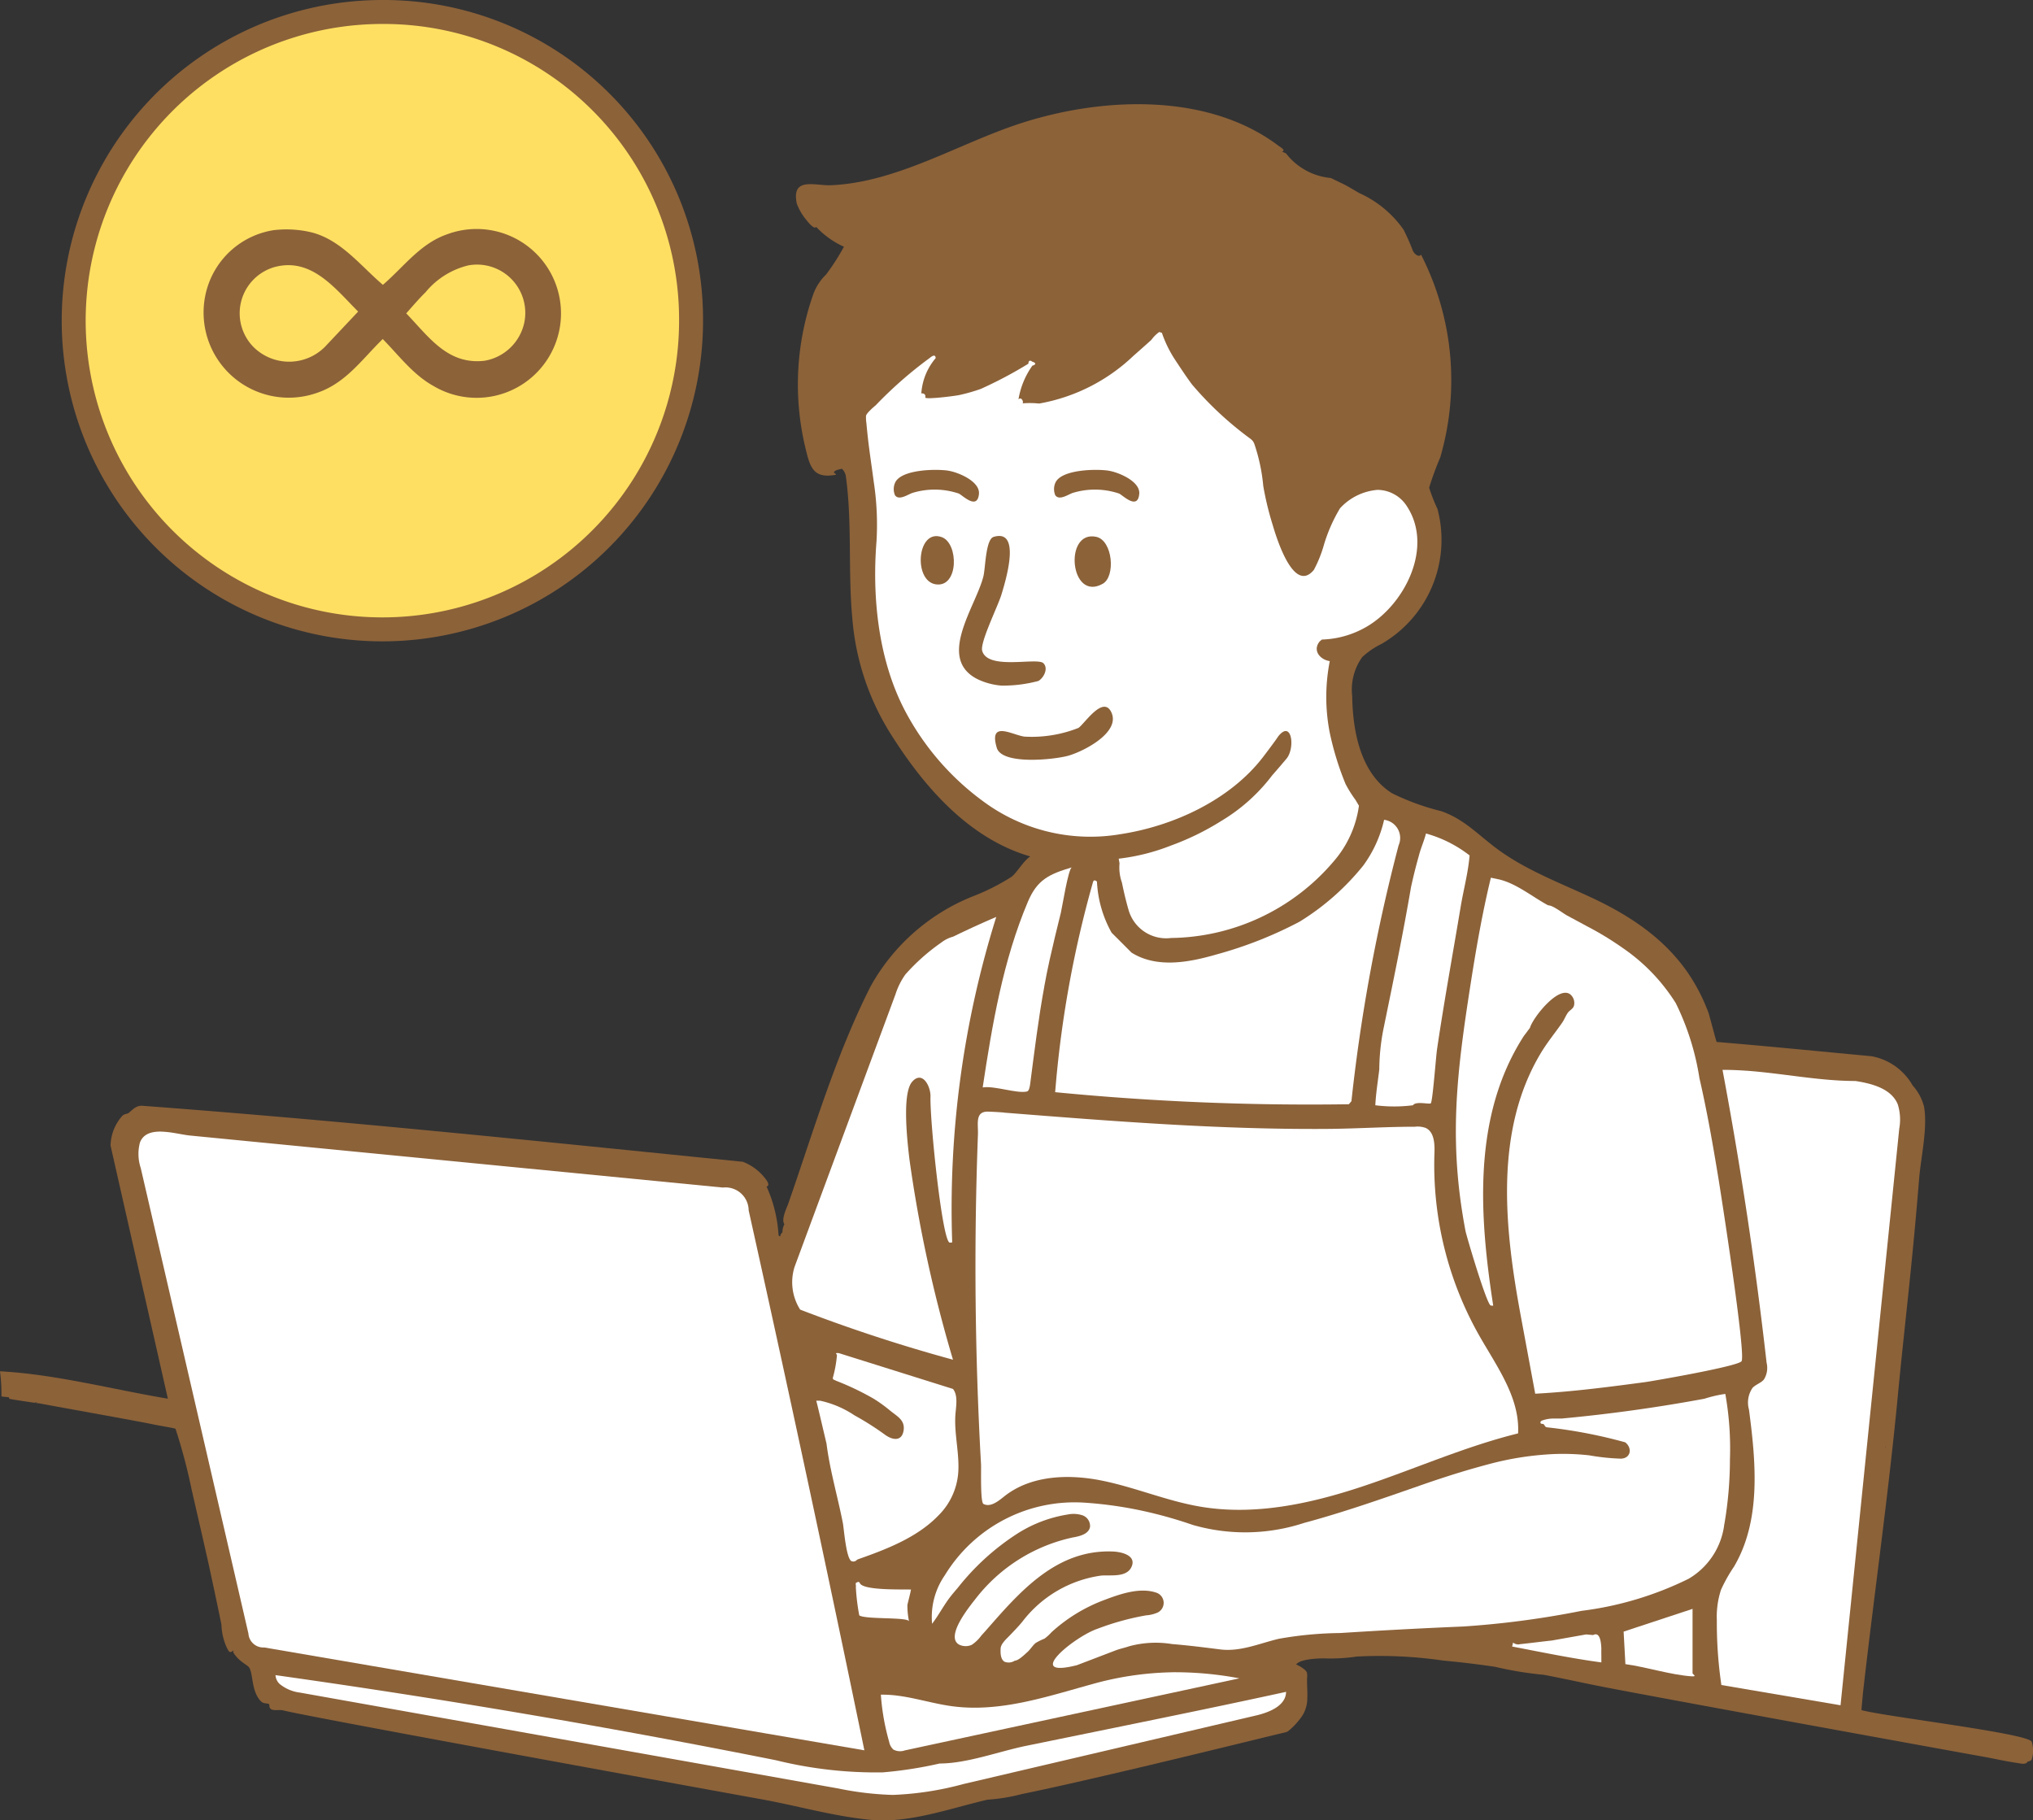
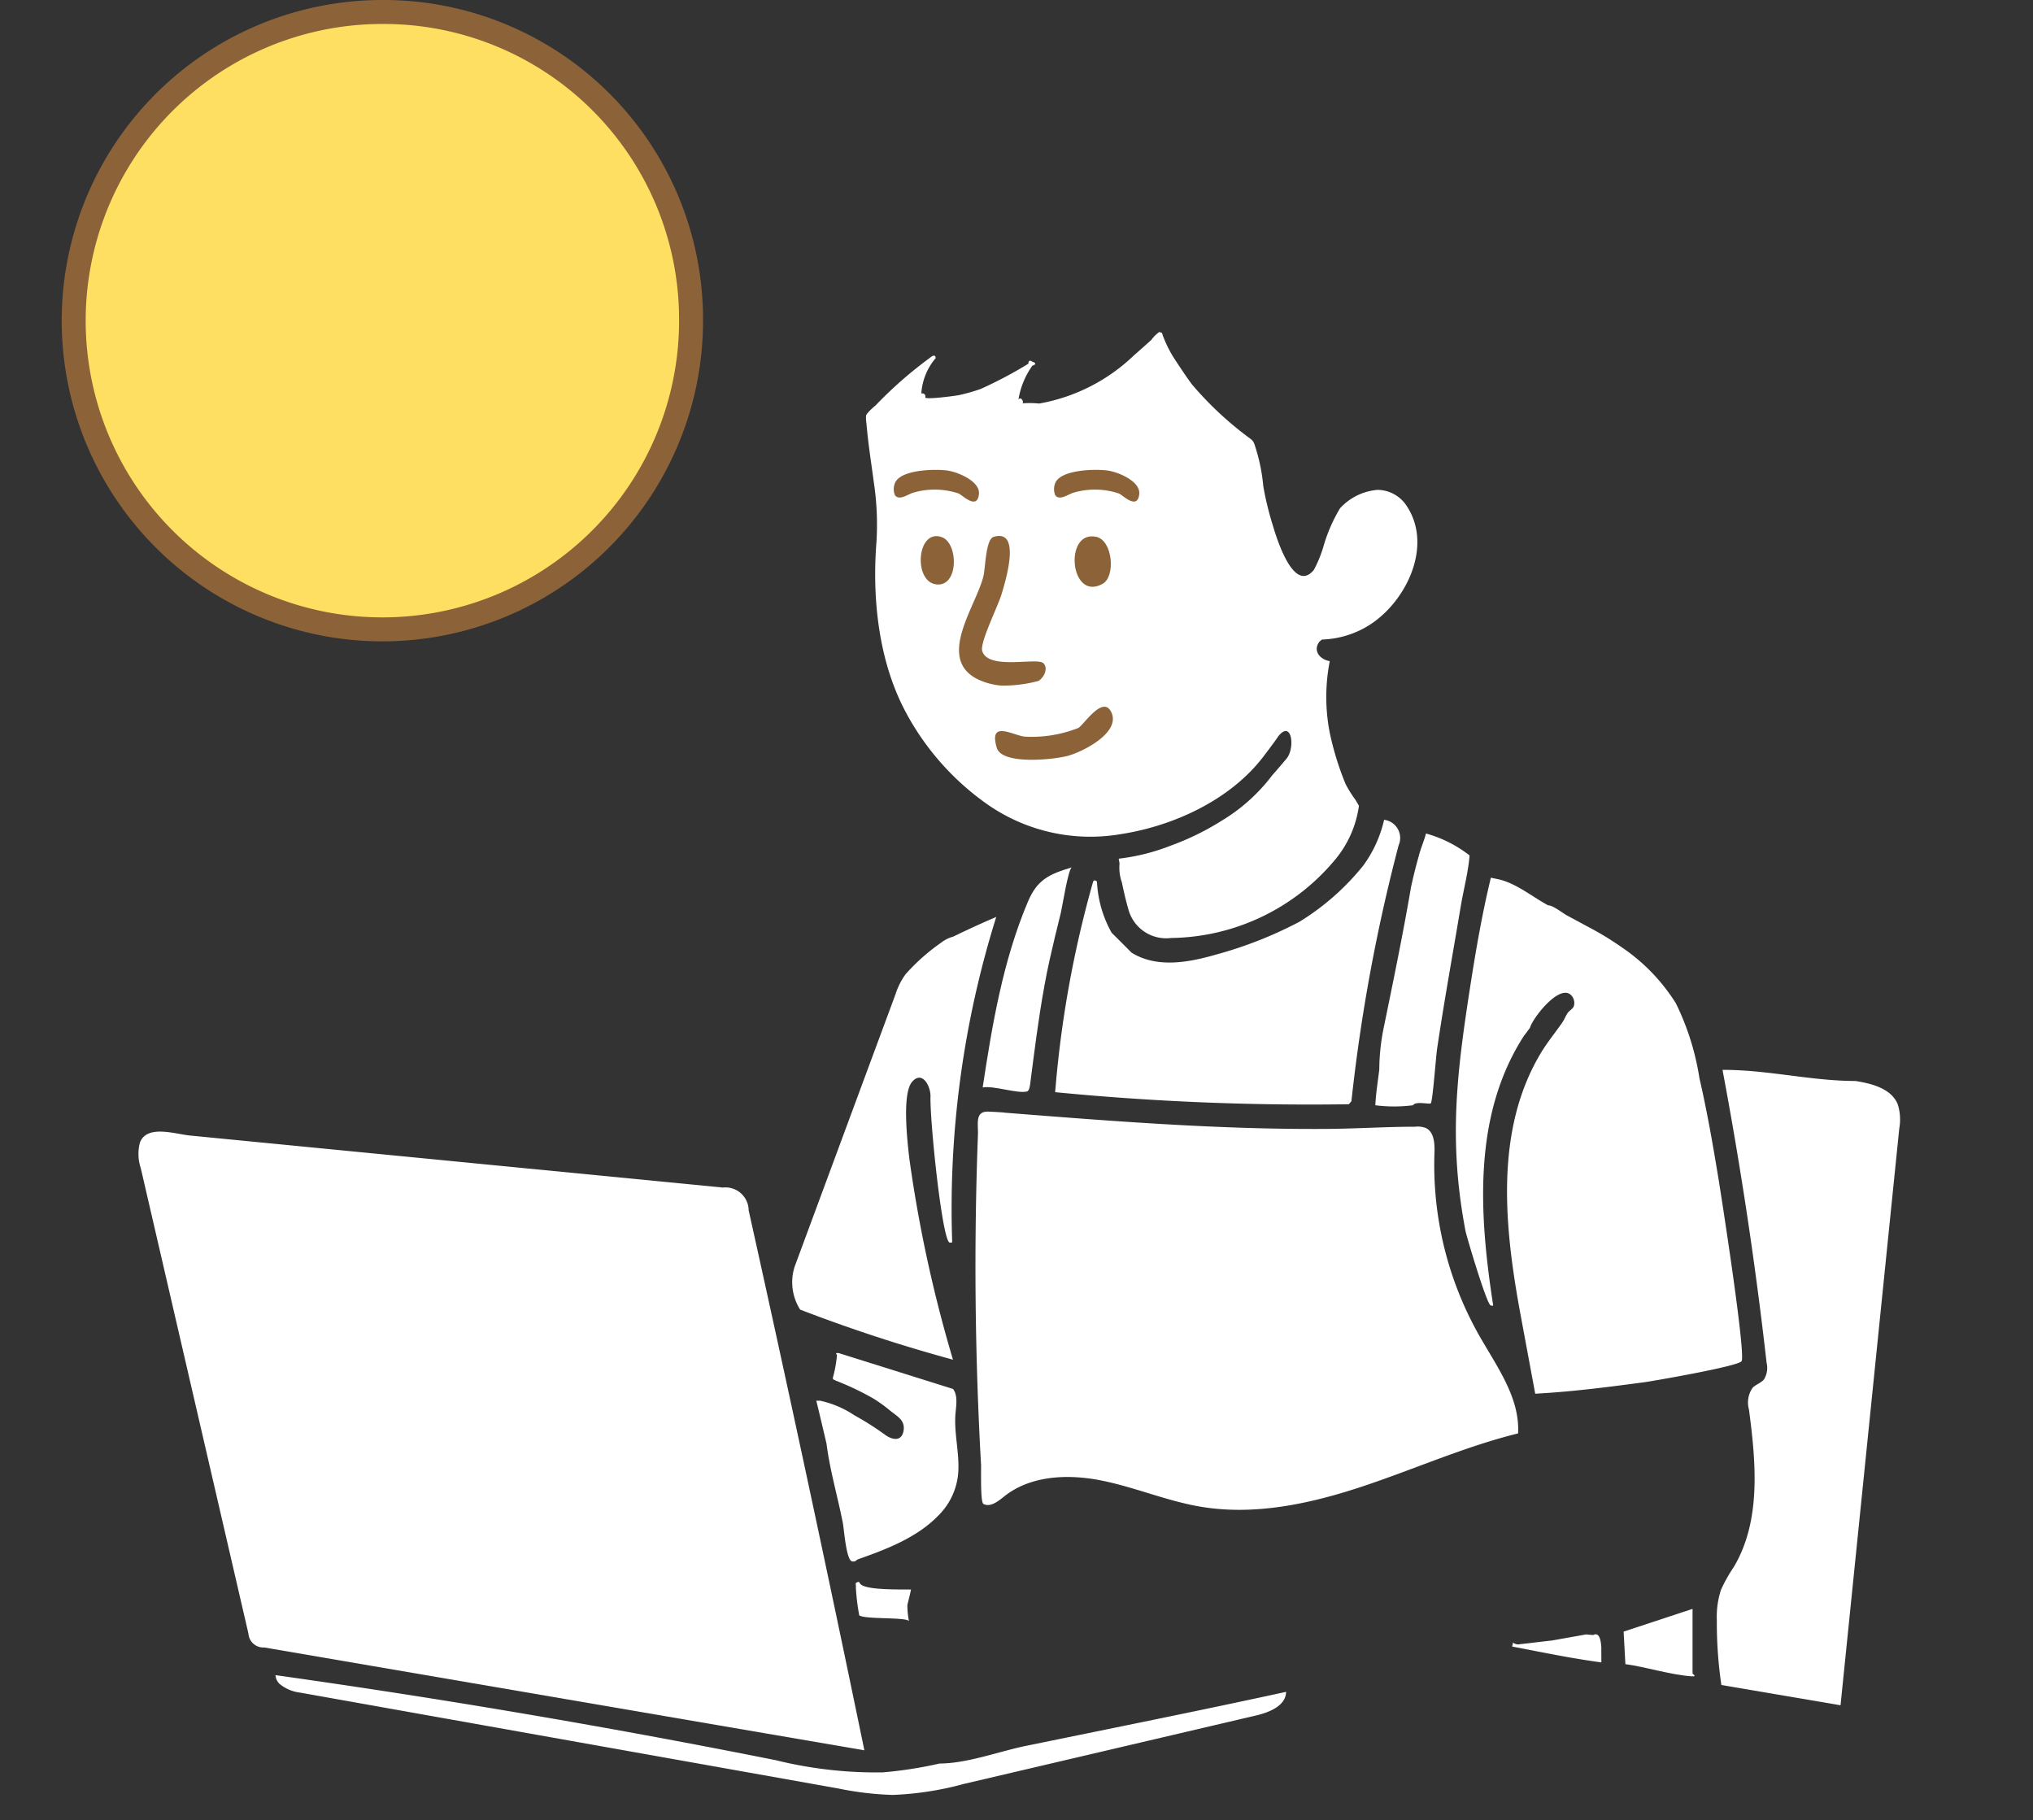
<svg xmlns="http://www.w3.org/2000/svg" width="169.674" height="151.924" viewBox="0 0 169.674 151.924">
  <rect x="0" y="0" width="169.674" height="151.924" fill="#333333" stroke="none" />
  <g id="グループ_13973" data-name="グループ 13973" transform="translate(-5617.663 -1569.989)">
    <path id="パス_10662" data-name="パス 10662" d="M58.778,26.05A25.763,25.763,0,1,1,33.016.5,25.657,25.657,0,0,1,58.778,26.05" transform="translate(5616.561 1570.489)" fill="#ffdf62" />
    <path id="パス_10663" data-name="パス 10663" d="M58.778,26.05A25.763,25.763,0,1,1,33.016.5,25.657,25.657,0,0,1,58.778,26.05Z" transform="translate(5616.561 1570.489)" fill="none" stroke="#8c6239" stroke-miterlimit="10" stroke-width="2" />
-     <path id="パス_10664" data-name="パス 10664" d="M169.556,146.239c-.213-.689-12.485-2.133-14.2-2.641.039-.472.085-.945.125-1.416.936-8.272,2.126-16.533,2.912-24.821.373-3.926.827-7.852,1.211-11.781q.309-3.149.565-6.3c.148-1.836.72-4.219.414-6.033a4.2,4.2,0,0,0-.953-1.777,4.976,4.976,0,0,0-3.434-2.441c-4.307-.4-8.612-.834-12.923-1.191-.032,0-.6-2.2-.675-2.415a15.629,15.629,0,0,0-1.111-2.374c-1.936-3.372-5.009-5.535-8.5-7.182-2.711-1.278-5.566-2.326-8-4.114-1.593-1.169-2.742-2.482-4.681-3.17a20.288,20.288,0,0,1-4.117-1.494c-2.591-1.621-3.292-5.066-3.334-8.122a4.652,4.652,0,0,1,.83-3.239,6.43,6.43,0,0,1,1.6-1.1,10.038,10.038,0,0,0,4.686-11.277,14.371,14.371,0,0,1-.695-1.767,24.933,24.933,0,0,1,.929-2.533A23.031,23.031,0,0,0,118.6,22.132c-.171.259-.556-.044-.683-.327a17.707,17.707,0,0,0-.774-1.754A9.028,9.028,0,0,0,113.46,17c-.413-.23-1.113-.667-1.489-.828l-.9-.437a5.331,5.331,0,0,1-3.735-2.045c-.058-.04-.205-.087-.331-.165.352-.1-.2-.4-.281-.465C100.8,8.57,91.963,8.976,85.2,11.167c-5.16,1.672-10.3,4.929-15.841,5.172-1.331.059-3.332-.744-2.858,1.537a4.692,4.692,0,0,0,.795,1.358c.072.093.654.85.823.583a7.277,7.277,0,0,0,2.316,1.655,18.977,18.977,0,0,1-1.489,2.317,4.352,4.352,0,0,0-1.073,1.657,22.673,22.673,0,0,0-.67,12.744c.388,1.609.616,2.686,2.573,2.308-.01-.089-.164-.137-.168-.163-.036-.212.506-.294.661-.331a1.124,1.124,0,0,1,.321.585c.547,3.938.174,7.924.544,11.882a21.269,21.269,0,0,0,3.227,9.7c2.765,4.383,6.507,8.7,11.627,10.186-.569.359-1.12,1.373-1.582,1.711a18.485,18.485,0,0,1-3.331,1.665,16.949,16.949,0,0,0-8.4,7.439c-2.923,5.749-4.762,12.069-6.88,18.141-.157.451-.617,1.327-.328,1.741a1.4,1.4,0,0,0-.165.661c-.075.1-.184.181-.169.33-.186.029-.144-.142-.162-.165a11.4,11.4,0,0,0-.993-3.971c.332-.092.014-.512-.092-.652A4.34,4.34,0,0,0,62,97.839c-16.7-1.684-33.449-3.432-50.18-4.678-.554.015-.8.406-1.116.622.027-.017.106.006.166,0H10.7c-.1.07-.316.047-.5.233a3.838,3.838,0,0,0-.973,2.472L14.01,117.61c-4.592-.766-9.38-2.041-14.01-2.285a15.033,15.033,0,0,1,.121,2.1.8.8,0,0,1,.155.025l.052,0c.134.011.268.026.4.042a.136.136,0,0,1,.042.126c0,.025,2.6.414,2.564.39.3.075,8.443,1.522,9.515,1.76.3.067,1.727.3,1.8.354A46.72,46.72,0,0,1,16,125.223c.114.494,1,4.358,1.324,5.792.173.768.951,4.4,1.158,5.461a4.982,4.982,0,0,0,.46,1.939c.159.271.2.492.533.212.024.041-.025.125,0,.165.478.79,1.185,1.021,1.333,1.273.311.53.187,1.779.814,2.619.338.452.484.29.831.411.064.093-.041.377.27.471.271.082.634-.014.932.062,2.176.565,37.665,7.01,39.824,7.4,3.06.549,6.055,1.429,9.157,1.729,3.254.312,6.61-.949,9.783-1.68a14.913,14.913,0,0,0,2.848-.466c1.765-.36,3.522-.755,5.277-1.157,4.1-.936,8.181-1.921,12.264-2.914,1.459-.354,2.916-.714,4.376-1.063a1.063,1.063,0,0,0,.3-.1,6.042,6.042,0,0,0,1.058-1.1,2.682,2.682,0,0,0,.564-1.621c.031-.6-.043-1.194-.013-1.791a1.213,1.213,0,0,0-.019-.388c-.075-.263-.657-.583-.9-.689.414-.522,2.266-.51,2.482-.5a14.568,14.568,0,0,0,2.565-.156,36.672,36.672,0,0,1,7.222.334q2.178.2,4.342.522a29.586,29.586,0,0,0,4.065.667c1.342.255,2.678.543,4.015.82,3.789.784,32.292,5.948,32.428,5.972,1.019.173,2.062.423,3.078.567.264.039.7.176.863-.122.11,0,.332-.109.331-.165a2.42,2.42,0,0,0,0-1.489m-12.143-24.745c-.039.148-.075.255-.1.254a2.01,2.01,0,0,0,.1-.254M2.924,117.943a.246.246,0,0,0,0-.042l.2.049a1.043,1.043,0,0,1-.2-.007m44.181,29.949h0v0M80.215,13.358l-.014.005h0l.014-.005m-10.77,3.149Zm34.584-4.8Zm1.821,1.158h0" transform="translate(5617.663 1569.109)" fill="#8c6239" />
    <path id="パス_10665" data-name="パス 10665" d="M15.594,110.695c.823.028,1.721.263,2.311.321l6.316.617,12.633,1.233,25.54,2.494a1.936,1.936,0,0,1,2.158,1.9q5,22.5,9.657,45.066l-50.084-8.583a1.245,1.245,0,0,1-1.322-1.158q-4.493-19.425-8.986-38.849a3.739,3.739,0,0,1-.072-2.122c.285-.77,1.029-.949,1.85-.921" transform="translate(5615.594 1553.739)" fill="#fff" />
    <path id="パス_10666" data-name="パス 10666" d="M85.882,44.531c-.159-1.232-.354-2.463-.493-3.706-.045-.4-.087-.806-.123-1.21A3.221,3.221,0,0,1,85.232,39c.025-.217.6-.714.808-.886a34.324,34.324,0,0,1,4.522-3.961q.453-.38.486.02a5.043,5.043,0,0,0-1.2,2.949c.22-.037.384.106.332.331-.05.209,2.592-.134,2.853-.2a14.644,14.644,0,0,0,1.788-.512,35.275,35.275,0,0,0,3.963-2.1c.006-.253.131-.323.331-.166.318.094.32.239,0,.332a6.718,6.718,0,0,0-1.158,2.813c.245-.271.47.252.332.331a7.5,7.5,0,0,1,1.394.015,15.227,15.227,0,0,0,7.872-3.986q.78-.682,1.489-1.324a2.9,2.9,0,0,1,.662-.662l.22.069a9.87,9.87,0,0,0,1.1,2.248c.458.694.914,1.389,1.409,2.057a28.4,28.4,0,0,0,4.874,4.532,1.286,1.286,0,0,1,.209.2,1.154,1.154,0,0,1,.13.254,15.14,15.14,0,0,1,.74,3.5,25.475,25.475,0,0,0,.79,3.259c.353,1.206,1.776,5.741,3.43,3.738a10.211,10.211,0,0,0,.841-2.093,13.318,13.318,0,0,1,1.344-3.05,4.764,4.764,0,0,1,3.135-1.538,2.936,2.936,0,0,1,2.458,1.386c2.247,3.459-.251,8.291-3.475,10.094a7.869,7.869,0,0,1-3.627,1.012l-.179.147c-.622.735-.011,1.524.833,1.654a15.524,15.524,0,0,0-.006,5.957,24.682,24.682,0,0,0,1.324,4.3,10.283,10.283,0,0,0,.828,1.324l.288.487a8.916,8.916,0,0,1-2.108,4.643,18.1,18.1,0,0,1-13.575,6.395,3.261,3.261,0,0,1-3.552-2.368c-.215-.741-.393-1.5-.545-2.254a3.737,3.737,0,0,1-.2-1.607l-.071-.39a17.282,17.282,0,0,0,4.373-1.1,21.905,21.905,0,0,0,4.186-2.047,14.925,14.925,0,0,0,4.257-3.816c.384-.426,1.18-1.371,1.18-1.371.756-.884.455-3.316-.687-1.867-.268.422-1.276,1.737-1.276,1.737-2.764,3.582-7.461,5.733-11.838,6.412a15.02,15.02,0,0,1-11.061-2.418,22.133,22.133,0,0,1-6.948-7.837c-2.234-4.231-2.777-9.451-2.4-14.161a23.682,23.682,0,0,0-.224-4.951" transform="translate(5604.708 1565.702)" fill="#fff" />
    <path id="パス_10667" data-name="パス 10667" d="M98.388,108.809c8.992.709,17.988,1.426,27.014,1.358,2.424-.018,4.852-.181,7.276-.181a1.953,1.953,0,0,1,.9.1c.715.328.762,1.306.734,2.093a28.89,28.89,0,0,0,3.724,15.211c1.473,2.6,3.422,5.21,3.255,8.19-4.454,1.1-8.666,2.993-13.021,4.438s-9,2.445-13.52,1.671c-2.8-.478-5.442-1.619-8.226-2.176s-5.917-.438-8.132,1.336c-.506.405-1.147.921-1.721.617-.271-.143-.182-2.9-.2-3.3q-.1-1.718-.174-3.437-.153-3.438-.226-6.879-.146-6.88.031-13.763.045-1.72.109-3.439c.034-.9-.268-1.958.864-1.922.438.014.876.041,1.315.075" transform="translate(5603.07 1554.037)" fill="#fff" />
-     <path id="パス_10668" data-name="パス 10668" d="M157.849,147.339a6.119,6.119,0,0,1-2.978,4.59,27.987,27.987,0,0,1-8.943,2.679,76.059,76.059,0,0,1-9.864,1.306q-5.136.216-10.267.545a30.869,30.869,0,0,0-5.141.483c-1.6.38-3.2,1.1-4.89.884-1.33-.167-2.659-.338-3.995-.444a8.467,8.467,0,0,0-3.58.177c-.378.131-.773.207-1.149.35l-1.266.484-1.961.75c-4.546,1.148-.2-2.4,1.738-3.047a22.084,22.084,0,0,1,4.033-1.112,2.868,2.868,0,0,0,.983-.243.9.9,0,0,0-.174-1.666c-1.381-.445-3.033.15-4.325.638a13.561,13.561,0,0,0-4.374,2.678,4.131,4.131,0,0,1-.589.538,4.816,4.816,0,0,0-.736.362c-.266.224-.441.538-.7.767-.216.188-.736.707-1.04.707a.932.932,0,0,1-.861.088c-.344-.211-.339-.754-.323-1.1.014-.4.5-.817.75-1.08.37-.388.729-.751,1.068-1.166a10.018,10.018,0,0,1,6.563-3.841c.782-.073,2.167.2,2.562-.772.381-.934-.892-1.209-1.553-1.237-4.423-.189-7.378,2.9-10.053,5.945-.312.354-.62.713-.94,1.06a3.11,3.11,0,0,1-.815.787,1.253,1.253,0,0,1-.968.013.7.7,0,0,1-.361-.32c-.458-.928,1.18-2.933,1.714-3.613a13.989,13.989,0,0,1,8.051-5.045c.594-.1,1.335-.287,1.443-.879a.944.944,0,0,0-.623-.968,2.4,2.4,0,0,0-1.23-.071,11.02,11.02,0,0,0-4.35,1.687,20.389,20.389,0,0,0-4.829,4.427c-.224.263-.452.525-.661.8-.537.7-.945,1.5-1.488,2.207a6.13,6.13,0,0,1,1.071-4.06,12.682,12.682,0,0,1,11.622-6.05,33.425,33.425,0,0,1,4.9.69,36.282,36.282,0,0,1,4.161,1.17,15.775,15.775,0,0,0,9.283-.164c3.252-.875,6.463-2,9.64-3.108,1.238-.433,2.48-.845,3.736-1.222q1.009-.3,2.028-.571a25.341,25.341,0,0,1,5.527-.853,19.913,19.913,0,0,1,2.88.11,18.142,18.142,0,0,0,2.642.277c.835-.027.966-.891.359-1.363a41.31,41.31,0,0,0-6.483-1.247.335.335,0,0,1-.15-.043c-.089-.06-.111-.2-.21-.237-.065-.026-.149,0-.2-.05a.127.127,0,0,1,0-.17.34.34,0,0,1,.163-.091,2.856,2.856,0,0,1,.921-.147h.662q5.995-.557,11.914-1.654a10.435,10.435,0,0,1,1.737-.4,26.055,26.055,0,0,1,.386,5.46,32.018,32.018,0,0,1-.461,5.38" transform="translate(5603.728 1549.818)" fill="#fff" />
    <path id="パス_10669" data-name="パス 10669" d="M146.826,85.829c1.487.326,2.836,1.465,4.164,2.178.409,0,1.213.651,1.583.851l1.7.916a25.674,25.674,0,0,1,2.89,1.756,15.669,15.669,0,0,1,4.481,4.641,21.649,21.649,0,0,1,1.973,6.257c.639,2.768,1.124,5.56,1.585,8.361.179,1.091,2.293,14.576,1.935,15.257-.228.433-7.566,1.688-8.033,1.75-3.056.41-6.11.806-9.192.97l-1.195-6.435c-1.336-7.192-2.286-15.468,1.69-22.038.528-.873,1.176-1.657,1.756-2.494.181-.26.3-.592.48-.839.151-.2.443-.325.506-.587a.936.936,0,0,0-.3-.924c-.989-.8-3.149,1.956-3.38,2.791-.169.216-.326.443-.5.662-4.3,6.666-3.733,14.952-2.562,22.512a.58.58,0,0,1-.211-.013c-.339-.1-2.013-5.774-2.1-6.206-1.425-7.478-.751-13.065.4-20.468.467-3.013,1.009-6.127,1.716-9.026l.6.129" transform="translate(5595.88 1557.538)" fill="#fff" />
    <path id="パス_10670" data-name="パス 10670" d="M171.418,104.682c3.048.219,6.1.859,9.117.859,1.4.216,3.009.644,3.539,1.954a4.249,4.249,0,0,1,.122,2.028q-2.449,24.06-4.9,48.119l-9.946-1.69a35.788,35.788,0,0,1-.378-5.421,7.209,7.209,0,0,1,.349-2.53,13.065,13.065,0,0,1,1.083-1.927c2.275-3.858,1.837-8.677,1.249-13.116a2.145,2.145,0,0,1,.31-1.818c.275-.278.692-.391.942-.691a1.841,1.841,0,0,0,.219-1.4q-1.392-12.28-3.678-24.437c.656,0,1.314.025,1.971.073" transform="translate(5591.978 1554.664)" fill="#fff" />
    <path id="パス_10671" data-name="パス 10671" d="M129.577,83.805a10.387,10.387,0,0,0,1.727-3.8,1.526,1.526,0,0,1,1.21,2.13,145.525,145.525,0,0,0-3.938,21.354l-.218.254a218.9,218.9,0,0,1-24.508-1.007A90.673,90.673,0,0,1,107,85.229c.054-.2.159-.22.338-.068a9.645,9.645,0,0,0,1.226,4.27q.827.82,1.654,1.654c2.126,1.336,4.822.814,7.084.16a33.944,33.944,0,0,0,6.935-2.731,20.743,20.743,0,0,0,5.342-4.71" transform="translate(5601.877 1558.403)" fill="#fff" />
    <path id="パス_10672" data-name="パス 10672" d="M91.386,91.214q1.763-.861,3.61-1.652a81.4,81.4,0,0,0-3.678,27.158.593.593,0,0,1-.205.023c-.611-.062-1.631-9.8-1.609-12.12.061-.862-.655-2.3-1.528-1.305s-.386,5.115-.229,6.45a113.15,113.15,0,0,0,3.637,16.747,131.968,131.968,0,0,1-12.755-4.181,4.264,4.264,0,0,1-.467-3.565q4.162-11.247,8.426-22.756a5.945,5.945,0,0,1,.828-1.655,16.735,16.735,0,0,1,2.978-2.647,2.832,2.832,0,0,1,.993-.5" transform="translate(5605.815 1556.951)" fill="#fff" />
    <path id="パス_10673" data-name="パス 10673" d="M27.44,164.9a1.084,1.084,0,0,1-.324-.715q20.975,2.95,41.759,7.1a35,35,0,0,0,8.912,1.015,34.186,34.186,0,0,0,4.761-.741c2.29,0,4.973-1.017,7.223-1.476l7.491-1.531c4.749-.971,9.464-1.94,14.195-2.973-.01,1.15-1.383,1.709-2.5,1.971l-24.4,5.715a26.128,26.128,0,0,1-5.928.916,26.129,26.129,0,0,1-4.548-.538l-44.914-8a3.316,3.316,0,0,1-1.727-.739" transform="translate(5613.541 1545.607)" fill="#fff" />
    <path id="パス_10674" data-name="パス 10674" d="M139,83.182c.154-.6.434-1.225.589-1.83a10.45,10.45,0,0,1,3.639,1.831c-.118,1.432-.5,2.827-.738,4.243-.661,3.964-1.387,7.927-1.976,11.916-.1.672-.366,4.358-.523,4.524-.109.116-1.258-.205-1.487.166a12.427,12.427,0,0,1-3.144,0c.049-.986.212-2,.331-2.978a17.947,17.947,0,0,1,.332-3.31c.812-3.962,1.636-7.925,2.316-11.914q.3-1.378.662-2.647" transform="translate(5597.087 1558.199)" fill="#fff" />
    <path id="パス_10675" data-name="パス 10675" d="M101.864,94.611c-.5,2.708-.83,5.447-1.187,8.177-.021.164-.082.555-.259.6-.825.2-2.732-.5-3.7-.338.795-5.252,1.693-10.583,3.774-15.5.778-1.841,1.771-2.3,3.67-2.866-.3.09-.812,3.351-.919,3.782-.322,1.3-.643,2.608-.934,3.918q-.247,1.11-.449,2.231" transform="translate(5602.96 1557.693)" fill="#fff" />
    <path id="パス_10676" data-name="パス 10676" d="M84.564,155.108c.261.634,3.623.511,4.27.539-.081.43-.2.852-.3,1.28a6.606,6.606,0,0,0,.136,1.375c-.084-.38-3.626-.143-4.153-.5a17.358,17.358,0,0,1-.285-2.363c.027-.1-.034-.272,0-.331q.251-.193.331,0" transform="translate(5604.86 1547.002)" fill="#fff" />
    <path id="パス_10677" data-name="パス 10677" d="M156.27,161.353c-.009.385.008.774,0,1.158-2.5-.334-4.969-.851-7.446-1.325l.081-.327a.684.684,0,0,0,.609.127c.874-.09,1.746-.208,2.621-.3l2.813-.5a.673.673,0,0,1,.165,0l.469.044q.628-.333.689,1.114" transform="translate(5595.041 1546.217)" fill="#fff" />
-     <path id="パス_10678" data-name="パス 10678" d="M110.919,163.9a28.992,28.992,0,0,1,5.7.507l-27.917,6.013a1.192,1.192,0,0,1-.959-.067,1.139,1.139,0,0,1-.352-.638,18.972,18.972,0,0,1-.695-3.943c2.009-.04,3.947.693,5.939.962,3.981.536,7.869-.789,11.655-1.83a26.3,26.3,0,0,1,6.624-1" transform="translate(5604.484 1545.651)" fill="#fff" />
    <path id="パス_10679" data-name="パス 10679" d="M81.991,134.793l-.141-.063a.208.208,0,0,1-.125-.1.2.2,0,0,1,.005-.116,10.148,10.148,0,0,0,.332-1.846c.005-.1-.253-.221.167-.176l9.514,2.986c.47.562.232,1.589.2,2.246-.087,1.512.331,3.084.25,4.627a5.621,5.621,0,0,1-1.643,3.67c-1.789,1.861-4.354,2.839-6.74,3.678-.122.043-.194.241-.5.165-.477-.121-.663-2.725-.751-3.178-.427-2.189-1.091-4.433-1.366-6.638-.06-.246-.838-3.586-.86-3.586.109,0,.22,0,.33,0a8.305,8.305,0,0,1,2.86,1.22,23.934,23.934,0,0,1,2.58,1.64c.561.4,1.322.569,1.506-.291.2-.953-.539-1.264-1.139-1.769a12.23,12.23,0,0,0-1.34-.966,23.036,23.036,0,0,0-3.139-1.5" transform="translate(5605.452 1550.427)" fill="#fff" />
    <path id="パス_10680" data-name="パス 10680" d="M165.551,157.662v5.378c0,.072.434.287-.084.251-1.749-.123-3.757-.773-5.52-1.018l-.148-2.714Z" transform="translate(5593.372 1546.599)" fill="#fff" />
-     <path id="パス_10681" data-name="パス 10681" d="M25.979,21.95a9,9,0,0,1,3.059.193c2.469.624,4.105,2.8,5.963,4.38,1.739-1.489,3.115-3.455,5.394-4.229a7.045,7.045,0,1,1-1.165,12.675c-1.717-.951-2.891-2.548-4.241-3.922-1.746,1.7-3.077,3.68-5.493,4.494a7.106,7.106,0,0,1-9.144-8.8,6.915,6.915,0,0,1,5.627-4.795M24.2,31.71a4.22,4.22,0,0,0,5.964-.012l2.772-2.943c-1.9-1.894-3.858-4.516-6.926-3.729A4.012,4.012,0,0,0,24.2,31.71M42.133,24.9a6.641,6.641,0,0,0-3.574,2.245c-.558.548-1.091,1.174-1.609,1.76,1.882,1.952,3.448,4.317,6.542,3.954a4.1,4.1,0,0,0,3.314-3.2A4.03,4.03,0,0,0,42.133,24.9" transform="translate(5614.618 1567.237)" fill="#8c6239" />
    <path id="パス_10682" data-name="パス 10682" d="M101.433,62.688c-.522-.513-4.645.615-5.11-1.033-.2-.7,1.312-3.718,1.61-4.711.311-1.035,1.711-5.514-.654-4.8-.673.2-.683,2.6-.856,3.293C95.8,57.95,92.51,62.248,95.892,64a5.629,5.629,0,0,0,2.036.556,11.355,11.355,0,0,0,3.082-.386c.452-.257.855-1.051.422-1.478" transform="translate(5603.315 1562.651)" fill="#8c6239" />
    <path id="パス_10683" data-name="パス 10683" d="M104.9,70.642a10.583,10.583,0,0,1-4.507.728c-1-.123-3.01-1.409-2.315.934.431,1.45,4.778.989,5.95.665,1.268-.35,4.438-1.955,3.6-3.654-.694-1.408-2.245,1.006-2.73,1.327" transform="translate(5602.776 1560.095)" fill="#8c6239" />
    <path id="パス_10684" data-name="パス 10684" d="M92.377,52.17c-2.075-.754-2.406,3.658-.5,3.938,1.923.282,1.913-3.426.5-3.938" transform="translate(5603.889 1562.648)" fill="#8c6239" />
    <path id="パス_10685" data-name="パス 10685" d="M108.3,45.632c-1.024-.159-3.941-.114-4.447,1a1.324,1.324,0,0,0-.014,1.045c.354.505,1.146-.118,1.536-.212a6.338,6.338,0,0,1,3.786.073c.294.119,1.553,1.428,1.689.036.1-1.05-1.726-1.81-2.551-1.939" transform="translate(5601.895 1563.639)" fill="#8c6239" />
    <path id="パス_10686" data-name="パス 10686" d="M92.524,45.632c-1.024-.159-3.941-.114-4.447,1a1.324,1.324,0,0,0-.014,1.045c.354.505,1.146-.118,1.536-.212a6.338,6.338,0,0,1,3.786.073c.294.119,1.553,1.428,1.689.036.1-1.05-1.726-1.81-2.551-1.939" transform="translate(5604.292 1563.639)" fill="#8c6239" />
    <path id="パス_10687" data-name="パス 10687" d="M107.571,52.147c-2.733-.593-2.211,5.462.538,3.919,1.094-.613.836-3.622-.538-3.919" transform="translate(5601.586 1562.645)" fill="#8c6239" />
  </g>
</svg>